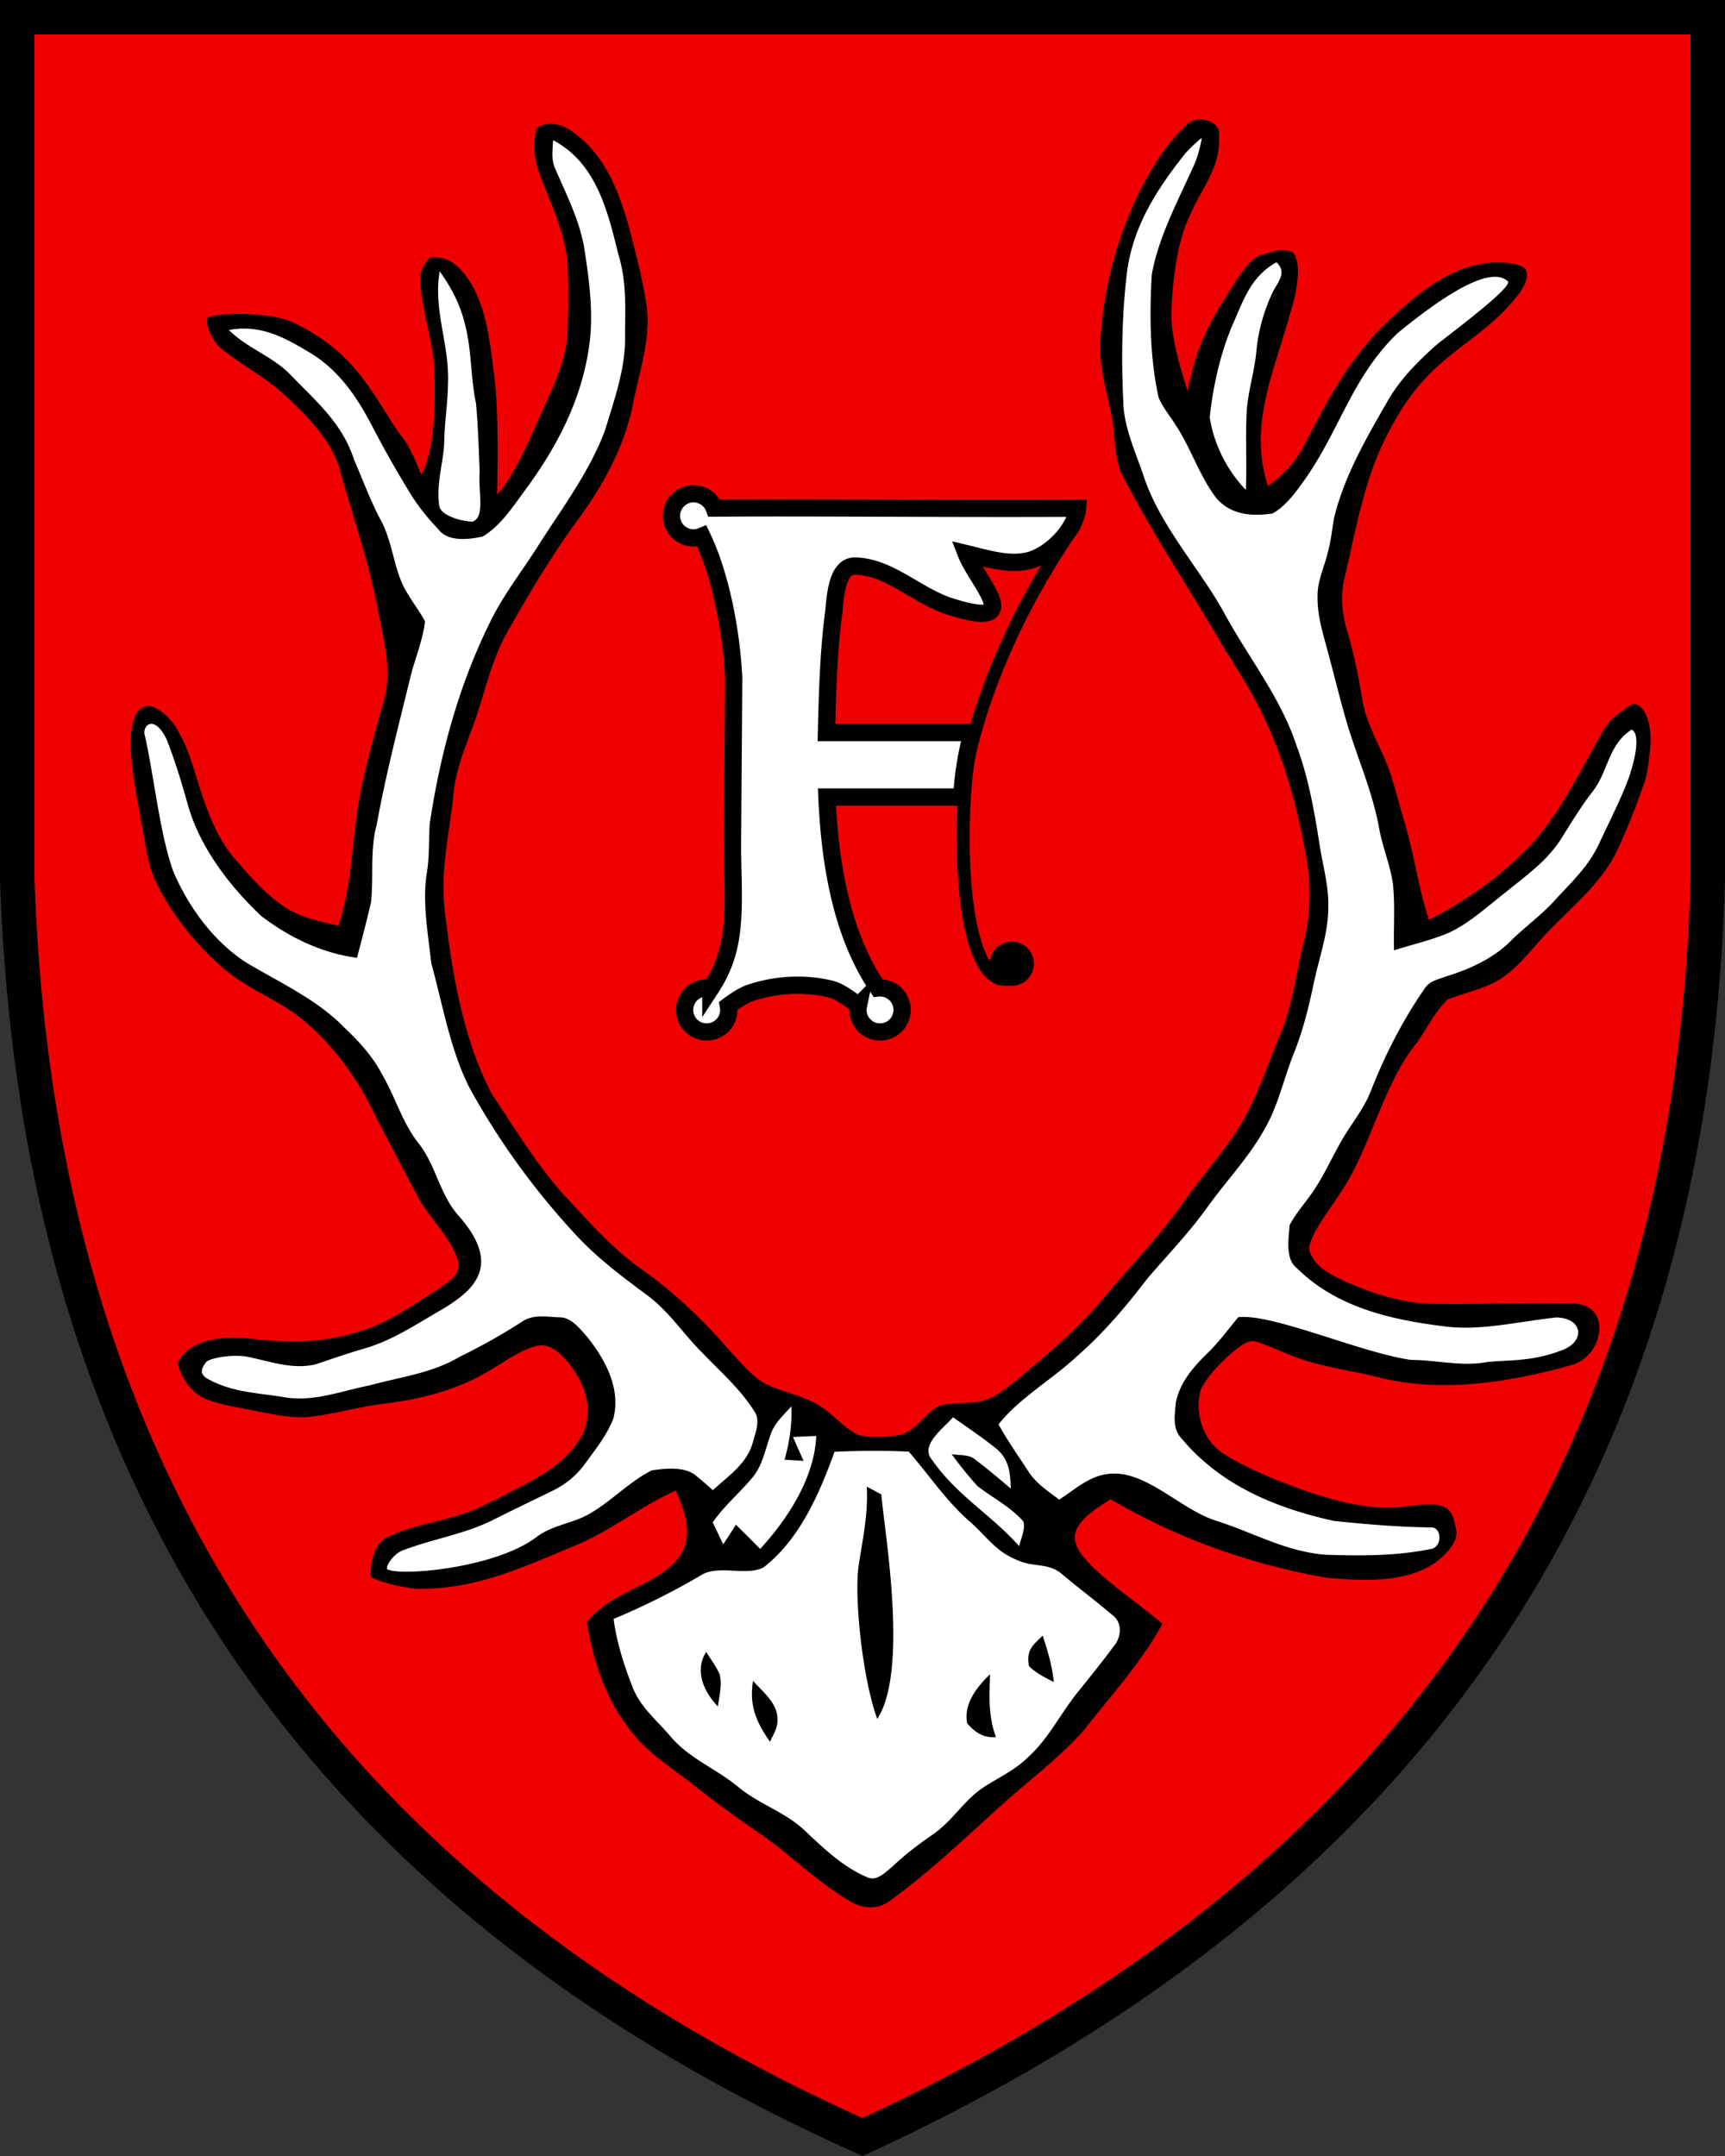
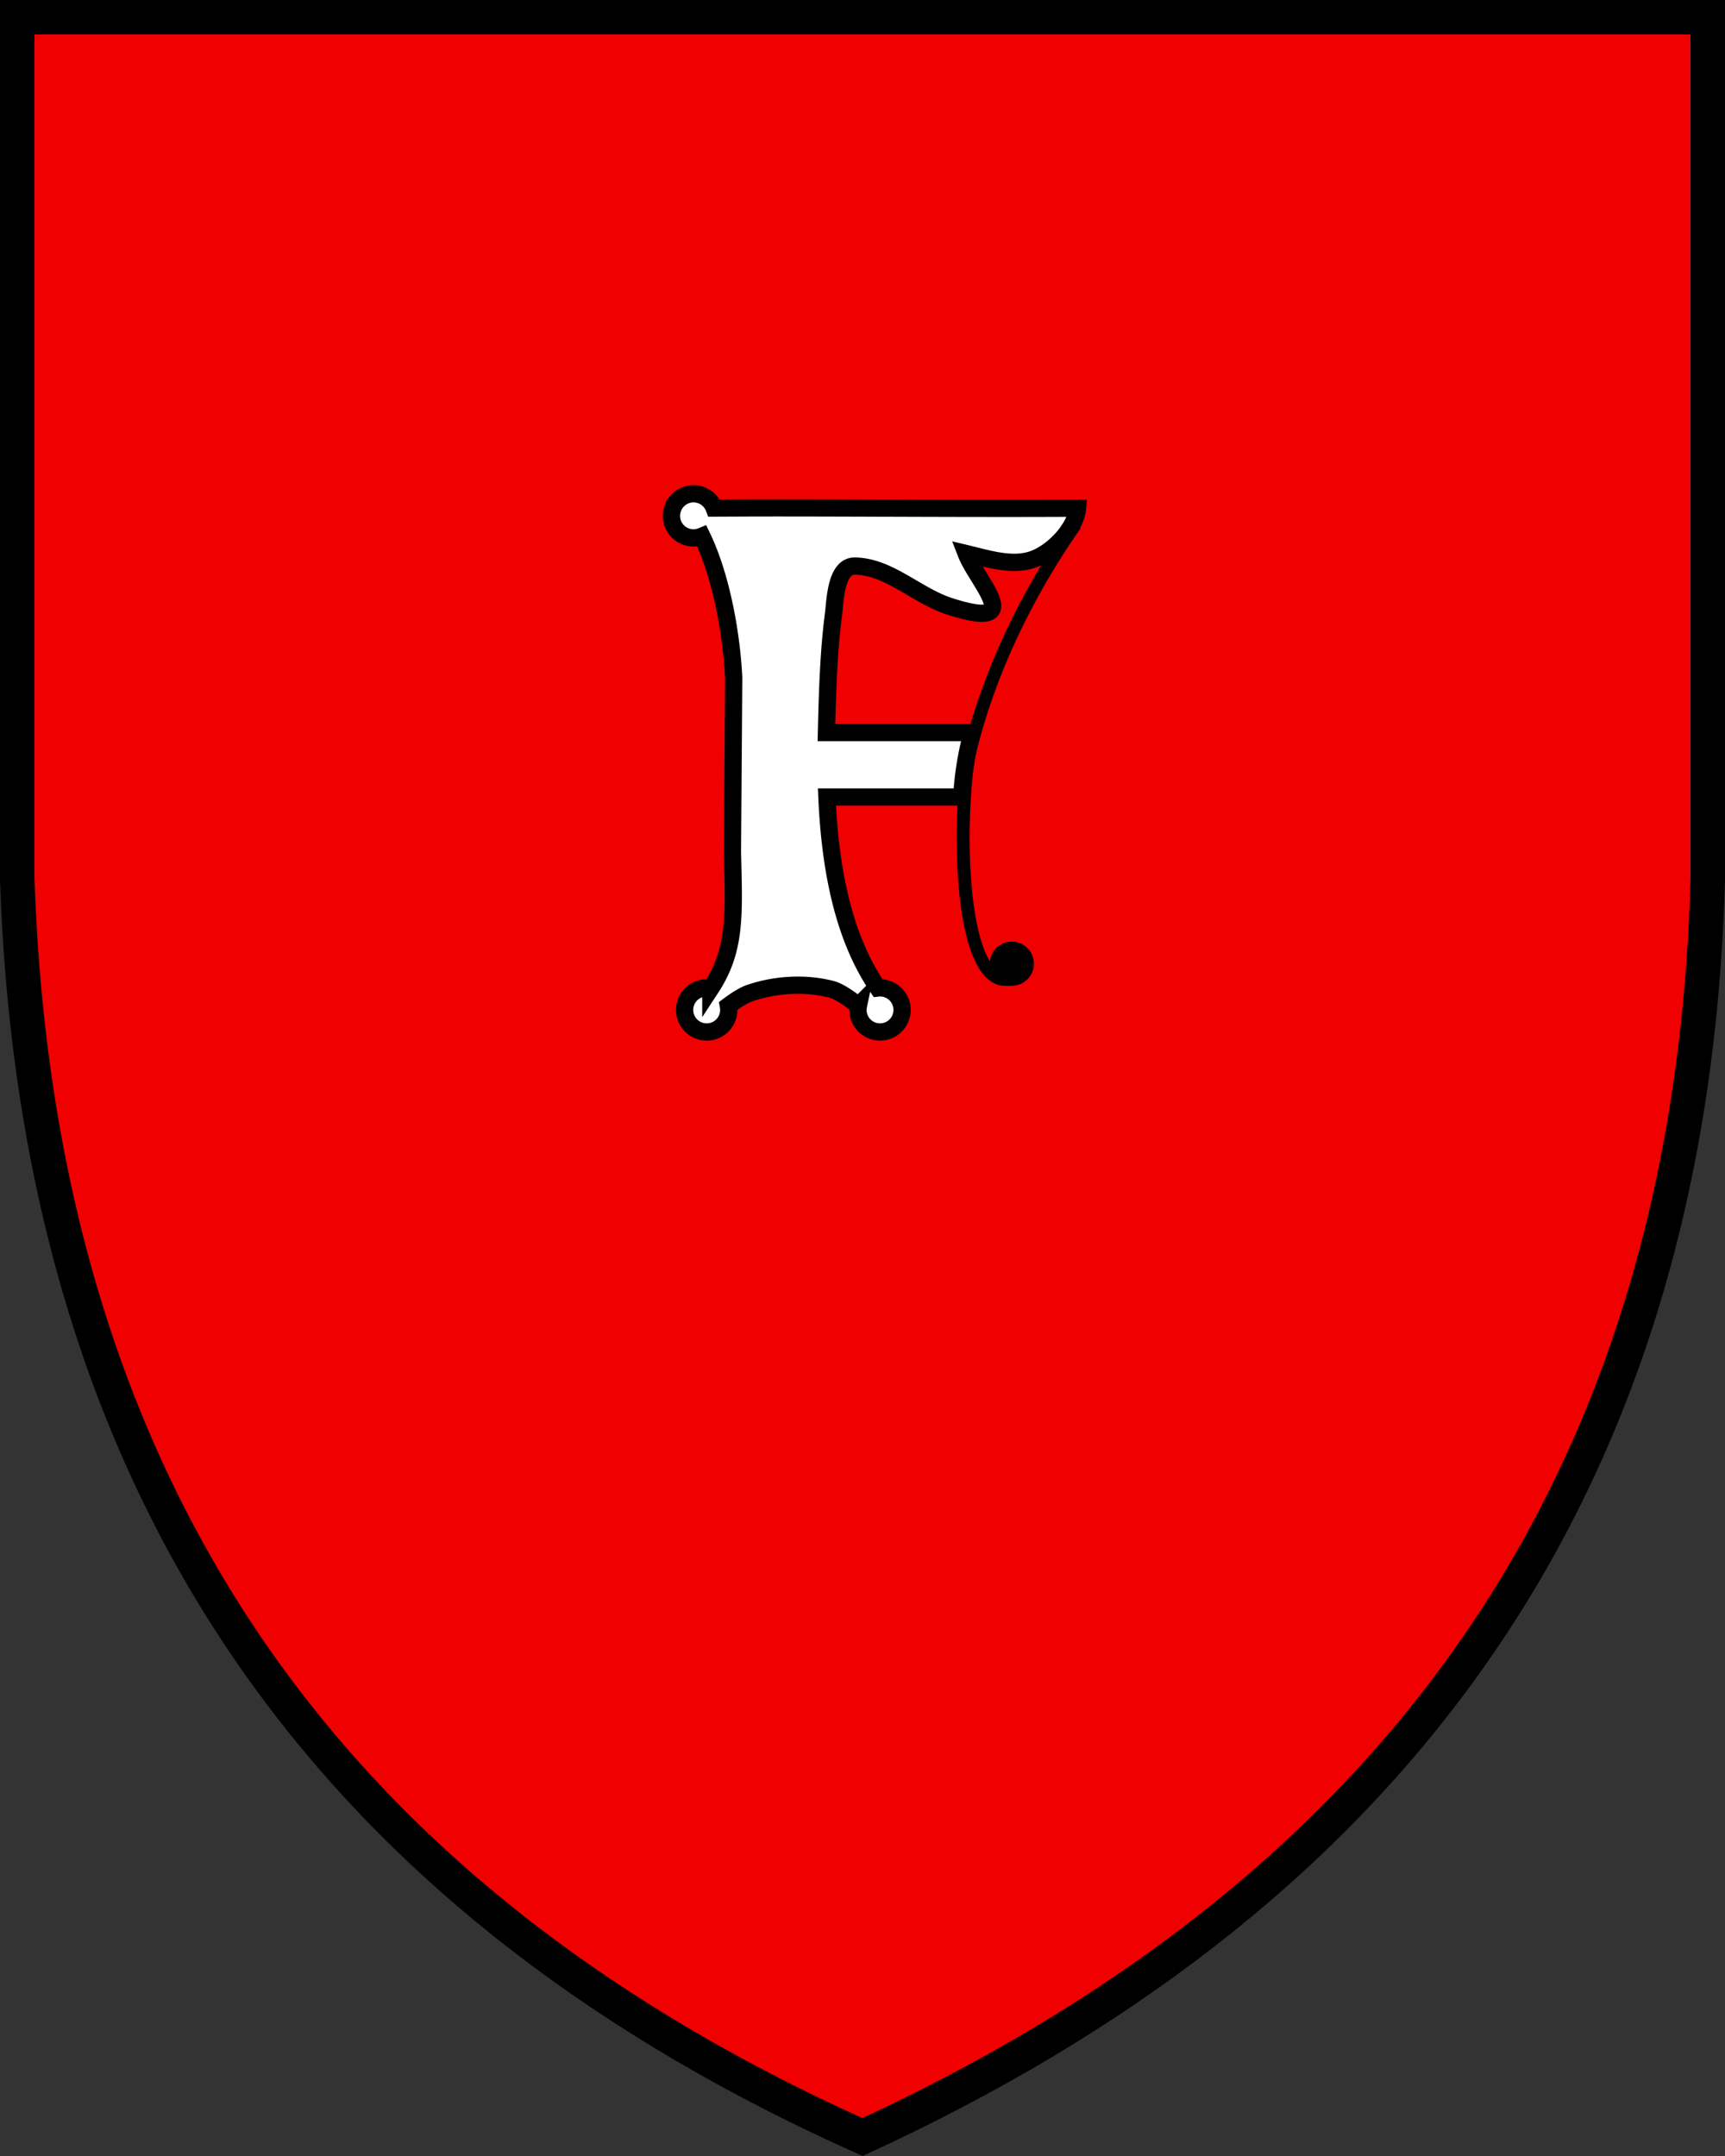
<svg xmlns="http://www.w3.org/2000/svg" width="400" height="500">
  <rect width="100%" height="100%" fill="#333333" stroke="none" />
  <g stroke="#000">
    <path d="M396 3.998H4v199.84c5 149.88 80 239.81 196 291.77 117-53.957 192-143.88 196-291.77z" fill="#f00000" stroke-width="8" />
    <path d="M160.81 114.51a5.115 5.115 0 0 0-4.785 3.348h-.002a5.115 5.115 0 0 0-.328 1.767 5.116 5.116 0 0 0 5.115 5.115 5.116 5.116 0 0 0 1.947-.394c4.65 9.627 6.913 23.172 7.373 32.859l-.29 40.336c.34 14.526.906 22.629-5.009 31.648a5.116 5.116 0 1 0 4.063 4.066c1.66-1.235 3.519-2.456 5.01-2.959 5.993-2.022 12.833-2.436 18.955-.847 2.25.584 5.715 3.39 6.197 3.785a5.11 5.11 0 0 0-.107.978 5.116 5.116 0 0 0 10.232 0 5.116 5.116 0 0 0-5.117-5.117 5.13 5.13 0 0 0-.467.033c-8.028-11.695-11.112-27.499-11.85-44.29h31.285c.222-5.082 1.178-10.533 2.394-14.948H191.64c.223-9.327.494-18.717 1.643-27.529.393-3.011.489-11.184 4.998-11.086 7.807.17 13.848 6.5 21.44 9.186 18.873 6.196 6.929-5.352 4.317-12.086 5.263 1.256 11.188 3.216 16.148 1.094 2.605-1.114 5.223-3.27 7.08-5.719.007-.008.01-.016.016-.023.29-.43.582-.858.875-1.284.947-1.524 1.575-3.105 1.701-4.582-23.825.124-46.9-.073-70.32-.08-4.616 0-9.29.028-13.94.045a5.116 5.116 0 0 0-4.788-3.316z" fill="#fff" stroke-width="4" />
  </g>
  <path d="m239.74 223.49a5.116 5.116 0 0 1-5.116 5.116 5.116 5.116 0 0 1-5.116-5.116 5.116 5.116 0 0 1 5.116-5.116 5.116 5.116 0 0 1 5.116 5.116z" />
  <path d="M249.3 121.7c-11.066 15.834-20.202 34.521-24.67 53.663-2.383 14.762-2.254 48.437 7.253 51.624.847.262 2.633.096 2.633.096" fill="none" stroke="#000" stroke-width="3" />
-   <path d="M278.68 27.73c-1.35-.085-2.713.301-3.52 1.244-3.925 3.604-7.03 8.19-9.566 12.854-6.13 11.464-9.702 24.251-10.44 37.225-.33 6.051 1.422 11.331 2.57 17.141.913 4.475.495 9.513 2.369 13.658 7.01 13.701 15.53 26.376 23.27 39.637 3.67 5.975 7.462 11.683 10.307 18.121 4.729 10.218 7.428 20.944 9.38 32 .96 6.382.858 12.908-.806 19.17-1.797 7.11-2.446 14.175-5.323 21.01-3.296 7.892-5.953 16.348-10.703 23.326-3.66 5.39-7.99 10.36-11.783 15.695-5.588 8.025-12.28 14.694-18.508 22.234-6.117 7.297-13.15 13.128-20.414 19.201-2.359 1.885-5.083 4.112-8.103 4.707-2.977.551-6.107.33-9.094.883-3.473 1.19-5.984 6.437-10.02 7.01-2.888.463-5.986.53-8.885.078-3.153-1.234-5.632-4.321-8.41-6.25-4.21-3.11-9.788-3.737-13.988-6.008-3.01-1.885-5.467-4.894-7.86-7.496-5.952-6.845-12.598-13.283-20.005-18.541-7.21-5.026-12.59-11.332-18.63-17.758-6.25-7.055-11.211-15.278-16.437-23.104-6.89-12.985-9.423-29.07-11.043-43.498-.85-9.105 1.224-17.161 2.117-26.156.54-5.5 2.556-10.372 4.42-15.51 2.788-7.33 4.033-14.761 7.879-21.693 5.07-9.028 10.417-18 16.535-26.367 5.864-7.936 10.915-17.207 12.81-26.973 1.477-7.54 4.365-15.707 3.02-23.336-.948-6.128-2.58-12.17-4.135-18.178-2.392-8.135-5.51-16.137-12.63-21.285-2.59-1.896-5.655-2.888-8.598-1.113-.926 3.417-.661 7 .539 10.318 2.415 6.768 6.242 14.142 6.594 21.395.275 5.17.252 10.42-.012 15.6-.199 7.253-4.057 14.13-6.912 20.744-1.676 3.946-6.227 14.016-9.39 16.947.164-8.792.252-19.338-.53-26.305-.937-7.418-1.664-16.35-5.643-22.82-2.16-3.406-4.983-6.446-9.425-5.74-1.71 1.708-2.35 3.47-2.196 5.872.43 6.813 2.966 13.394 3.252 20.273.2 6.415.281 18.395-3.092 24.17-1.959-5.24-3.376-7.57-4.94-9.445-3.45-5.015-6.263-10.294-10.253-14.98-3.747-4.44-8.566-7.99-13.758-10.559-6.074-3.23-19.856-2.481-20.602-1.355-.542 1.632 1.346 5.753 3.627 7.396 4.762 3.77 10.151 6.525 14.615 10.725 5.225 4.817 11.1 10.88 12.732 18 3.03 10.791 6.58 20.868 8.62 31.87 1.344 6.976 3.22 13.47 1.368 20.601-2.018 7.242-4.09 14.406-5.545 21.791-1.995 10.56-1.676 20.36-5.027 30.535-4.707-1.092-9.094-1.92-13.107-4.785-3.836-2.722-6.914-6.063-9.945-9.645-8.566-8.909-9.724-23.578-13.734-29.928-1.032-2.604-4.597-6.544-7.39-6.591-7.17.767-2.63 20.48-1.757 25.56.992 4.984 1.457 10.906 3.727 15.47 3.715 7.55 9.17 14.25 15.498 19.752 5.942 5.18 13.328 7.464 19.225 12.61 5.996 5.182 10.89 11.708 14.582 18.685 3.539 7.12 7.309 14.13 11.012 21.164 2.7 5.258 7.607 9.567 9.558 15.09.97 3.66-1.982 4.962-4.43 6.847-5.7 3.55-10.67 7.21-16.942 9.403-9.05 3.23-18.198 3.185-27.623 2.005-5.434-.42-13.252.155-15.963 5.8.87 3.571 3.385 7.242 6.967 8.488 3.362 1.256 7.077 1.784 10.582 2.5 4.674.86 8.896 1.986 13.7 1.412 5.59-.75 11.046-2.326 16.667-2.998 8.797-1.092 17.297-3.265 24.89-7.971 3.297-1.918 6.77-4.552 10.495-5.445 3.649-.783 6.69 2.88 8.498 5.568 3.03 4.3 4.32 9.5 2.293 14.504-2.59 5.413-7.66 8.875-12.775 11.664-3.87 2.006-7.728 4.089-11.695 5.897-6.515 2.987-14.584 3.55-21 6.757-3.538 1.532-4.052 7.477-3.79 9.082-.01.67 7.572 2.988 11.914 2.889 13.602-.143 24.35-5.512 36.586-10.527 7.76-3.46 14.408-8.807 22.19-12.279 2.148 4.96 4.255 10.571.728 15.498-5.236 6.768-15.831 7.803-21.354 15.068 1.4 8.565 4.213 17.527 9.647 24.449 4.068 5.765 9.743 8.994 15.189 13.338a258.95 258.95 0 0 0 15.168 11.143c7.242 4.928 13.789 11.697 21.395 15.963 2.91 1.598 6.119 1.72 8.853-.297 9.359-6.79 18.044-15.158 26.631-22.873 6.13-5.479 12.929-10.54 18.363-16.713 6.35-8.157 13.228-15.539 18.209-24.678-5.301-4.475-11.111-8.39-16.17-13.14-1.897-2.029-4.86-4.973-3.978-8.026.96-3.472 5.357-5.799 8.113-7.739 15.31 9.105 32.485 15.124 50 18.232 8.212.684 18.089 1.39 25.254-3.449 2.139-1.653 5.487-4.685 4.914-7.662-.64-2.502-.657-5.59-5.18-5.875-3.792-.187-7.562.894-11.387.74-8.753-.276-17.517-3.428-25.596-6.625-4.167-1.797-8.51-3.625-12.27-6.216-4.485-3.23-6.237-9.272-4.804-14.52 1.697-3.45 4.694-6.36 7.56-8.871 1.61-1.158 3.452-3.077 5.602-2.15 3.075.936 5.95 2.469 8.994 3.527 5.963 2.216 11.839 2.887 17.99 4.353 14.815 4.057 31.05 1.555 45.6-2.512 7.743-1.902 9.984-14.539.035-14.363-10.515-.198-21.02.241-31.525.098-7.143.01-14.44-2.401-20.922-5.234-3.12-1.532-6.639-3.098-7.94-6.592-.727-1.312.345-3.198.885-4.432 1.71-3.297 4.068-6.338 6.096-9.457 7.044-10.472 9.643-24.615 17.438-34.48 2.58-3.373 4.186-7.274 7.451-10.414 5.756-2.104 9.625-2.736 13.22-5.437 4.31-3.175 6.965-7.219 10.833-11.055 5.39-5.534 11.706-10.771 15.113-17.803 2.48-5.192 4.551-10.593 6.447-16.016.838-2.668 1.14-5.708 1.368-8.545.31-3.878-.62-9.288-4.002-9.72-2.81 1.82-5.468 3.48-7.088 6.522-5.556 9.656-10.616 20.857-18.916 28.518-6.26 6.206-13.547 11.078-21.34 15.113-2.524-7.727-3.516-15.774-5.908-23.535-.948-3.163-1.776-6.37-2.735-9.535-1.907-6.283-5.631-11.254-6.789-17.9-.86-5.38-1.918-10.627-3.473-15.852-1.267-4.255-1.675-8.488-.584-12.842 2.425-10.262 4.267-21.03 8.643-30.445 2.712-5.72 6.04-11.439 10.504-15.97 5.886-6.25 13.636-10.232 19.434-16.956 1.82-2.106 4.58-5.378 3.262-7.969-1.4-1.49-7.218-1.896-10.955-.992-8.455 1.786-15.508 8.048-21.604 13.857-8.246 8.057-13.363 17.657-18.566 27.777-2.04 4.133-4.883 7.066-8.565 9.766-4.52-14.054 1.302-26.112 4.973-39.484 1.62-4.872 3.174-12.323.727-14.783-2.98-1.08-4.826.088-7.141.584-3.087.86-6.48 6.986-8.123 9.51-4.31 6.78-7.26 12.528-9.031 22.12-1.786-5.322-4.02-13.105-3.778-18.628.33-7.12 1.189-15.658 4.309-22.15 2.502-5.964 7.253-11.354 6.713-18.188.49-2.39-1.717-3.847-3.965-3.989l-.002-.004zm-150.42 4.793c10.03 5.29 12.644 16.382 15.146 26.512 1.94 6.272 1.586 12.511 1.531 18.971.198 7.209-2.49 14.713-4.574 21.613-3.373 9.249-9.624 17.738-14.936 25.961-3.649 5.919-7.947 11.298-11.178 17.504-7.66 15.102-12.082 31.284-14.596 47.973-.242 3.847-.042 7.65-.682 11.475-1.047 6.735.3 14.032 1.037 20.822 2.635 9.513 4.352 19.94 8.795 28.77 6.867 12.555 15.323 24.164 25.078 34.625 4.906 5.224 10.494 9.39 16.215 13.645 5.214 3.892 8.255 8.876 12.852 13.428 4.035 4.221 8.841 8.42 11.916 13.402 1.587 1.995.31 5.083-.275 7.266-1.389 5.037-5.62 7.706-9.27 11.102l-.007-.008c3.647-3.394 7.879-6.063 9.267-11.098.584-2.183 1.863-5.269.276-7.264-3.075-4.982-7.882-9.183-11.916-13.404-4.597-4.553-7.639-9.533-12.854-13.424-5.72-4.255-11.31-8.423-16.215-13.648-9.756-10.46-18.211-22.068-25.078-34.623-4.442-8.83-6.16-19.257-8.795-28.77-.74-6.79-2.084-14.089-1.037-20.824.64-3.825.441-7.627.683-11.475 2.514-16.688 6.933-32.87 14.594-47.973 3.23-6.206 7.532-11.585 11.18-17.504 5.313-8.224 11.563-16.713 14.936-25.96 2.083-6.9 4.772-14.407 4.574-21.616.055-6.46.41-12.7-1.53-18.97-2.503-10.127-5.115-21.214-15.138-26.507zM67.983 79.56c1.524.817 3.038 1.726 4.576 2.654 6.327 4.09 10.318 10.03 13.746 16.6 2.69 5.215 5.59 10.285 8.631 15.301 1.874 3.098 4.212 6.03 6.725 8.631.556.753 1.275 1.278 2.09 1.631-.818-.353-1.542-.878-2.1-1.633-2.513-2.602-4.847-5.533-6.72-8.63-3.044-5.016-5.944-10.089-8.634-15.302-3.428-6.57-7.419-12.51-13.746-16.6-1.535-.927-3.046-1.835-4.568-2.652zm-7.478 132.8.062.059a57.074 57.074 0 0 0 5.063 3.459 56.97 56.97 0 0 1-5.07-3.461c-.02-.018-.037-.04-.055-.057zm17.01 8.646c1.725.472 3.47.88 5.265 1.12v.002c-1.795-.24-3.54-.65-5.265-1.122zm31.09 78.04c-1.872 1.967-4.381 3.638-6.997 5.142a36.905 36.905 0 0 0 6.997-5.142zm16.52 6.261c1.486-.055 3.025.142 4.579.197.635-.025 1.231.134 1.8.38-.566-.243-1.157-.402-1.789-.376-3.108-.11-6.16-.795-8.83 1.123-4.662 3.01-9.324 5.577-14.273 8.024-6.69 3.914-13.45 4.576-20.824 6.615-6.78 1.345-12.71 3.803-19.5 2.822-3.262-.557-6.431-.835-9.517-1.406 3.083.57 6.25.847 9.51 1.402 6.79.982 12.718-1.475 19.497-2.82 7.374-2.04 14.131-2.702 20.822-6.615 4.95-2.447 9.616-5.015 14.277-8.024 1.334-.959 2.763-1.267 4.248-1.322zm31.546 35.32c.12.008.227.053.347.065a15.77 15.77 0 0 0-1.312-.047c.323 0 .644-.038.965-.018zm-1.977.035c-1.236.053-2.467.18-3.527.327-5.005 2.492-9.084 6.857-13.88 9.734-4.176 2.668-9.081 2.756-13.06 5.887-.36.264-.822.45-1.207.695.379-.244.845-.442 1.195-.7 3.98-3.13 8.883-3.219 13.06-5.886 4.796-2.877 8.877-7.241 13.882-9.732a40.115 40.115 0 0 1 3.537-.325z" />
-   <path d="M278.67 31.959a35.785 35.785 0 0 0-3.824 3.625c-6.67 8.41-12.268 17.074-13.568 27.998-1.158 9.876-1.27 19.996-.795 29.916.21 5.832 2.844 11.355 4.707 16.889 3.704 11.342 12.688 21.121 18.355 31.164 5.743 10.78 13.348 19.883 17.184 31.602 2.69 7.275 4.014 14.814 5.215 22.441.76 5.104 2.182 9.658 2.06 14.641.1 5.886-2.161 12.005-3.361 17.77-1.17 5.567-2.514 11.044-4.64 16.324-2.349 5.853-3.65 12.246-6.801 17.57-3.583 6.47-8.678 11.751-13.12 17.914-4.265 6.007-9.347 11.22-14.108 16.799-4.927 6.47-10.164 12.63-16.314 17.988-5.621 5.258-13.391 9.701-18.11 15.73 2.04 3.737 4.553 7.252 6.856 10.824 1.863 2.899 4.532 4.595 7.211 6.635 4.85-3.208 8.433-6.856 14.76-5.897 7.54 1.29 14.361 8.53 21.703 10.812 8.774 2.79 15.84 7.066 25.254 7.86 8.389.264 16.625.32 24.881-1.422 2.283-.968 1.945-4.787-.166-4.905-7.628-.099-15.1-.715-22.695-1.51-13.426-2.953-26.214-8.211-35.254-18.991-2.359-2.425-1.685-5.534-1.42-8.61 1.014-4.618 3.924-7.98 7.21-11.199 2.69-2.58 4.86-5.568 7.23-8.445 7.833-.97 28.875 8.403 40.123 9.9 5.93.021 11.729 1.6 17.527.497 5.523-.562 10.584-.059 17.617-2.829 5.088-1.938 4.847-7.254-1.424-7.525-9.377 1.015-17.958 3.265-26.633 1.998-12.257-1.555-24.571-4.465-33.633-13.449-2.712-2.083-1.874-6.913-1.664-9.922 1.135-2.205 2.778-4.188 4.244-6.172 3.186-4.134 5.103-8.675 7.627-13.117 2.26-4.068 5.259-7.45 6.967-11.838 3.263-8.322 7.42-16.5 12.535-23.842 1.124-1.676 2.877-1.976 4.652-2.66 5.556-1.664 11.264-4.23 15.377-8.42 3.174-3.13 6.746-5.69 9.777-8.963 4.002-4.387 8.035-8.002 10.592-13.48 2.106-4.542 4.398-9.017 6.272-13.646 1.687-4.189 3.663-11.652 1.27-12.83-5.667 3.803-5.226 9.6-9.206 14.594-2.634 3.417-4.84 7.09-7.133 10.738-3.274 5.18-8.212 8.62-12.896 12.434-4.068 3.163-8.267 7.055-12.918 9.26-4.134 1.83-8.653 2.779-12.94 4.19-.144-5.148.276-10.372-.264-15.498-.65-4.464-2.502-8.666-3.24-13.131-1.522-8.046-4.597-15.057-7.022-22.795-1.808-5.92-3.263-12.114-4.894-18.1-1.102-4.145-2.326-7.96-2.315-12.303-.12-3.891 1.597-6.933 2.457-10.78.683-2.534.917-5.115 1.379-7.683 2.25-9.348 7.35-18.376 12.168-26.654 2.866-5.258 7.341-9.754 11.816-13.69 5.798-4.485 17.002-13.023 16.357-14.46-4.583-4.513-18.031 5.797-25.55 11.893-10.66 10.23-13.438 22.553-21.74 34.238-1.994 2.789-4.273 5.942-7.315 7.65-4.84.695-9.713.362-13.086-3.629-3.87-5.06-5.954-11.813-9.536-17.115-1.257-2.017-2.91-3.947-3.802-6.162-2.04-9.249-2.127-18.984-1.598-28.408 1.466-8.51 6.008-17.085 9.557-24.922 1.036-2.216 1.651-4.474 2.048-6.888l-.002-.002zm-150.42.559v.002c-.099 2.37-.497 4.465.53 6.703 2.578 5.94 5.414 11.442 6.638 17.912 1.102 7.055 2.08 14.03 1.441 21.195-1.444 13.304-7.264 24.726-15.102 35.352-2.833 3.826-5.665 8.278-9.853 10.76-3.208.672-8.027 1.311-10.254-1.698-2.513-2.602-4.847-5.533-6.72-8.63-3.044-5.016-5.944-10.089-8.634-15.302-3.428-6.57-7.419-12.51-13.746-16.6-6.15-3.715-11.926-7.101-19.455-5.68 4.178 4.21 9.887 5.975 14.131 10.24 6.007 6.273 12.137 11.289 14.893 19.888 2.106 4.817 3.848 9.723 6.383 14.354 2.921 5.776 2.78 11.914 6.362 17.205 1.18 1.985 2.611 3.828 3.681 5.867-.452 4.156-2.15 8.254-3.22 12.289-2.833 11.64-5.854 23.159-7.993 34.965-1.576 5.986-.67 11.829-1.287 17.848-.98 4.343-2.141 8.642-3.265 12.94-8.2-1.09-15.706-4.739-22.221-9.71-7.463-7.066-14.43-16.184-17.131-26.236-1.39-4.96-2.888-9.865-4.772-14.66-2.666-5.563-5.35-3.686-5.176-1.406 2.15 9.117 3.523 23.253 6.73 32.049 3.55 8.257 9.325 16.184 16.942 21.1 7.55 4.508 16.556 8.642 22.674 15.023 3.506 3.296 6.69 6.825 8.927 11.135 3.032 5.313 4.652 11.164 8.344 15.77 4.035 5.149 4.86 11.852 9.246 16.747 10.634 12.023 2.995 17.838-4.945 22.377-5.589 3.24-10.704 6.645-16.998 8.453-3.715 1.069-7.342 2.338-10.99 3.572-5.247 1.367-10.283-.473-15.377-1.554-3.604-.903-9.219.113-10.184 1.046-1.617 2.002-1.112 2.853-.111 3.694 5.864 3.45 12.016 3.45 18.54 4.562 6.79.982 12.72-1.475 19.499-2.82 7.374-2.04 14.13-2.702 20.822-6.615 4.95-2.447 9.615-5.015 14.277-8.024 2.667-1.918 5.718-1.235 8.826-1.125 2.7-.11 4.785 2.69 6.44 4.508 4.2 5.27 7.904 12.037 6.074 18.982-1.422 3.78-4.167 7.142-6.504 10.404-2.094 2.9-4.719 4.972-7.938 6.504-4.442 2.16-8.895 4.302-13.305 6.518-6.713 3.373-13.659 4.352-20.625 6.965-2.237.606-4.251 3.365-4.111 4.464 2.144 1.766 24.538.076 34.48-7.244 3.98-3.13 8.882-3.22 13.06-5.886 4.796-2.877 8.877-7.242 13.882-9.733 3.263-.452 7.935-1.003 10.516 1.488 1.246.981 2.446 2.062 3.637 3.11 3.648-3.396 7.882-6.065 9.271-11.102.584-2.183 1.862-5.269.275-7.264-3.075-4.982-7.882-9.183-11.916-13.404-4.597-4.553-7.638-9.533-12.854-13.424-5.72-4.255-11.31-8.423-16.215-13.648-9.756-10.46-18.21-22.068-25.078-34.623-4.442-8.83-6.16-19.257-8.794-28.77-.74-6.79-2.085-14.089-1.038-20.824.64-3.825.442-7.626.684-11.475 2.514-16.688 6.933-32.87 14.594-47.973 3.23-6.206 7.532-11.585 11.18-17.504 5.313-8.224 11.563-16.713 14.936-25.96 2.083-6.9 4.772-14.407 4.574-21.616.055-6.46.409-12.7-1.53-18.97-2.504-10.13-5.116-21.222-15.147-26.513zm167.74 28.309c-6.074 3.384-7.716 8.995-10.361 14.947-2.668 6.339-4.42 14.154-5.104 20.988.894 6.162 4.023 12.369 8.366 16.855.242-5.655-.067-11.3.142-16.955.088-5.17 1.842-10.076 2.305-15.268.44-4.784 1.753-9.293 3.781-13.646 1.147-2.26 3.41-4.533.871-6.922zm-194.04 2.097c-1.533 9.105 2.336 17.061 1.928 26.057-.033 4.332-.76 8.598-.848 12.93-.089 5.247-1.897 9.777-1.213 15.123.134 2.76 5.876 3.942 7.715 3.938 3.06-.912 1.31-7.129 1.695-11.508-.295-7.35-.382-10.65-.845-15.896-1.333-6.272-.948-12.577-2.678-18.805-1.08-4.343-3.143-8.234-5.754-11.838zm81.57 263.23c-1.874 2.084-3.947 3.857-4.84 6.578-1.334 3.65-1.773 7.09-4.386 10.154-2.954 3.472-6.405 6.393-9.018 10.174.805 1.687 1.61 3.385 2.414 5.082a123.36 123.36 0 0 0 2.955-4.552c1.891 1.86 3.77 3.734 5.633 5.62 6.404-6.987 12.588-16.48 12.996-26.2-1.797.076-3.593.165-5.389.242.804 1.852 1.63 3.704 2.455 5.545-1.466-.1-2.942-.188-4.408-.276 1.168-4.2 1.698-7.97 1.588-12.367zm37.467 2.524c-1.852 2.26-7.099 5.951-5.346 9.181 5.942 8.873 13.734 12.963 20.69 20.701.373-1.697 1.531-4.034.958-5.742-3.098-3.46-7.231-5.536-10.605-8.16-2.127-2.325-4.134-4.858-6.008-7.404 1.588.276 3.728.032 5.084.959 2.976 2.204 5.808 4.627 8.63 7.01-.12-3.55-.35-6.615-3.173-9.106-3.252-2.656-6.803-4.993-10.23-7.44zm-18.863 7.79c-2.894.012-5.788.09-8.605.223-3.55 9.766-8.037 20.25-16.49 26.83-4.19 2.084-10.64-.805-14.662 1.907a167.27 167.27 0 0 1-20.082 10.02c.695 5.368 2.38 10.637 4.341 15.676 1.82 4.806 5.655 7.772 9.028 11.773 4.387 5.082 10.385 7.218 15.72 11.672 4.928 3.99 10.76 5.676 15.302 10.02 4.31 4.046 8.84 8.424 14.385 10.75 2.26 1.102 4.288-1.214 5.908-2.481 2.9-2.79 6.05-5.149 9.357-7.43 4.696-3.252 7.189-8.003 11.973-11.078 3.385-2.194 6.911-3.77 9.865-6.625 4.916-4.41 7.43-9.8 11.432-14.895 2.954-3.68 5.93-7.34 8.729-11.133 1.753-2.105 1.974-5.532-.473-7.218-3.78-3.242-7.793-6.217-11.607-9.436-3.285-2.789-6.736-1.422-10.66-3.373-4.895-1.995-7.142-5.8-11.033-9.084-5.225-4.652-9.292-10.714-13.822-15.928-2.81-.144-5.704-.2-8.6-.19h-.003zm-1.14 8.294c1.123.595 2.259 1.2 3.394 1.806.567 7.874 6.479 40.664-.951 52.074-3.485-9.524-5.415-28.604-4.295-35.715.926-6.096 2.215-11.938 1.851-18.166zm40.806 34.557c1.145 3.539 2.217 7.054 2.569 10.77-1.995-1.036-4.178-2.094-5.766-3.703-.628-3.704.761-4.697 3.198-7.067zm-78.03 3.78c1.035 1.687 2.258 3.308 3.085 5.116.661 2.315-.044 5.19-.386 7.527-3.23-3.362-5.5-8.277-2.7-12.643zm65.817 5.18c-.166 5.17-.44 9.581 1.356 14.563-2.821.287-4.939-1.135-6.67-3.207-.86-4.487 2.293-8.446 5.314-11.355zm-54.96 1.545c2.27 2.558 5.808 5.246 5.654 9.004.12 1.885-.991 3.429-1.72 5.116-3.207-4.63-4.86-8.367-3.935-14.12z" fill="#fff" />
</svg>